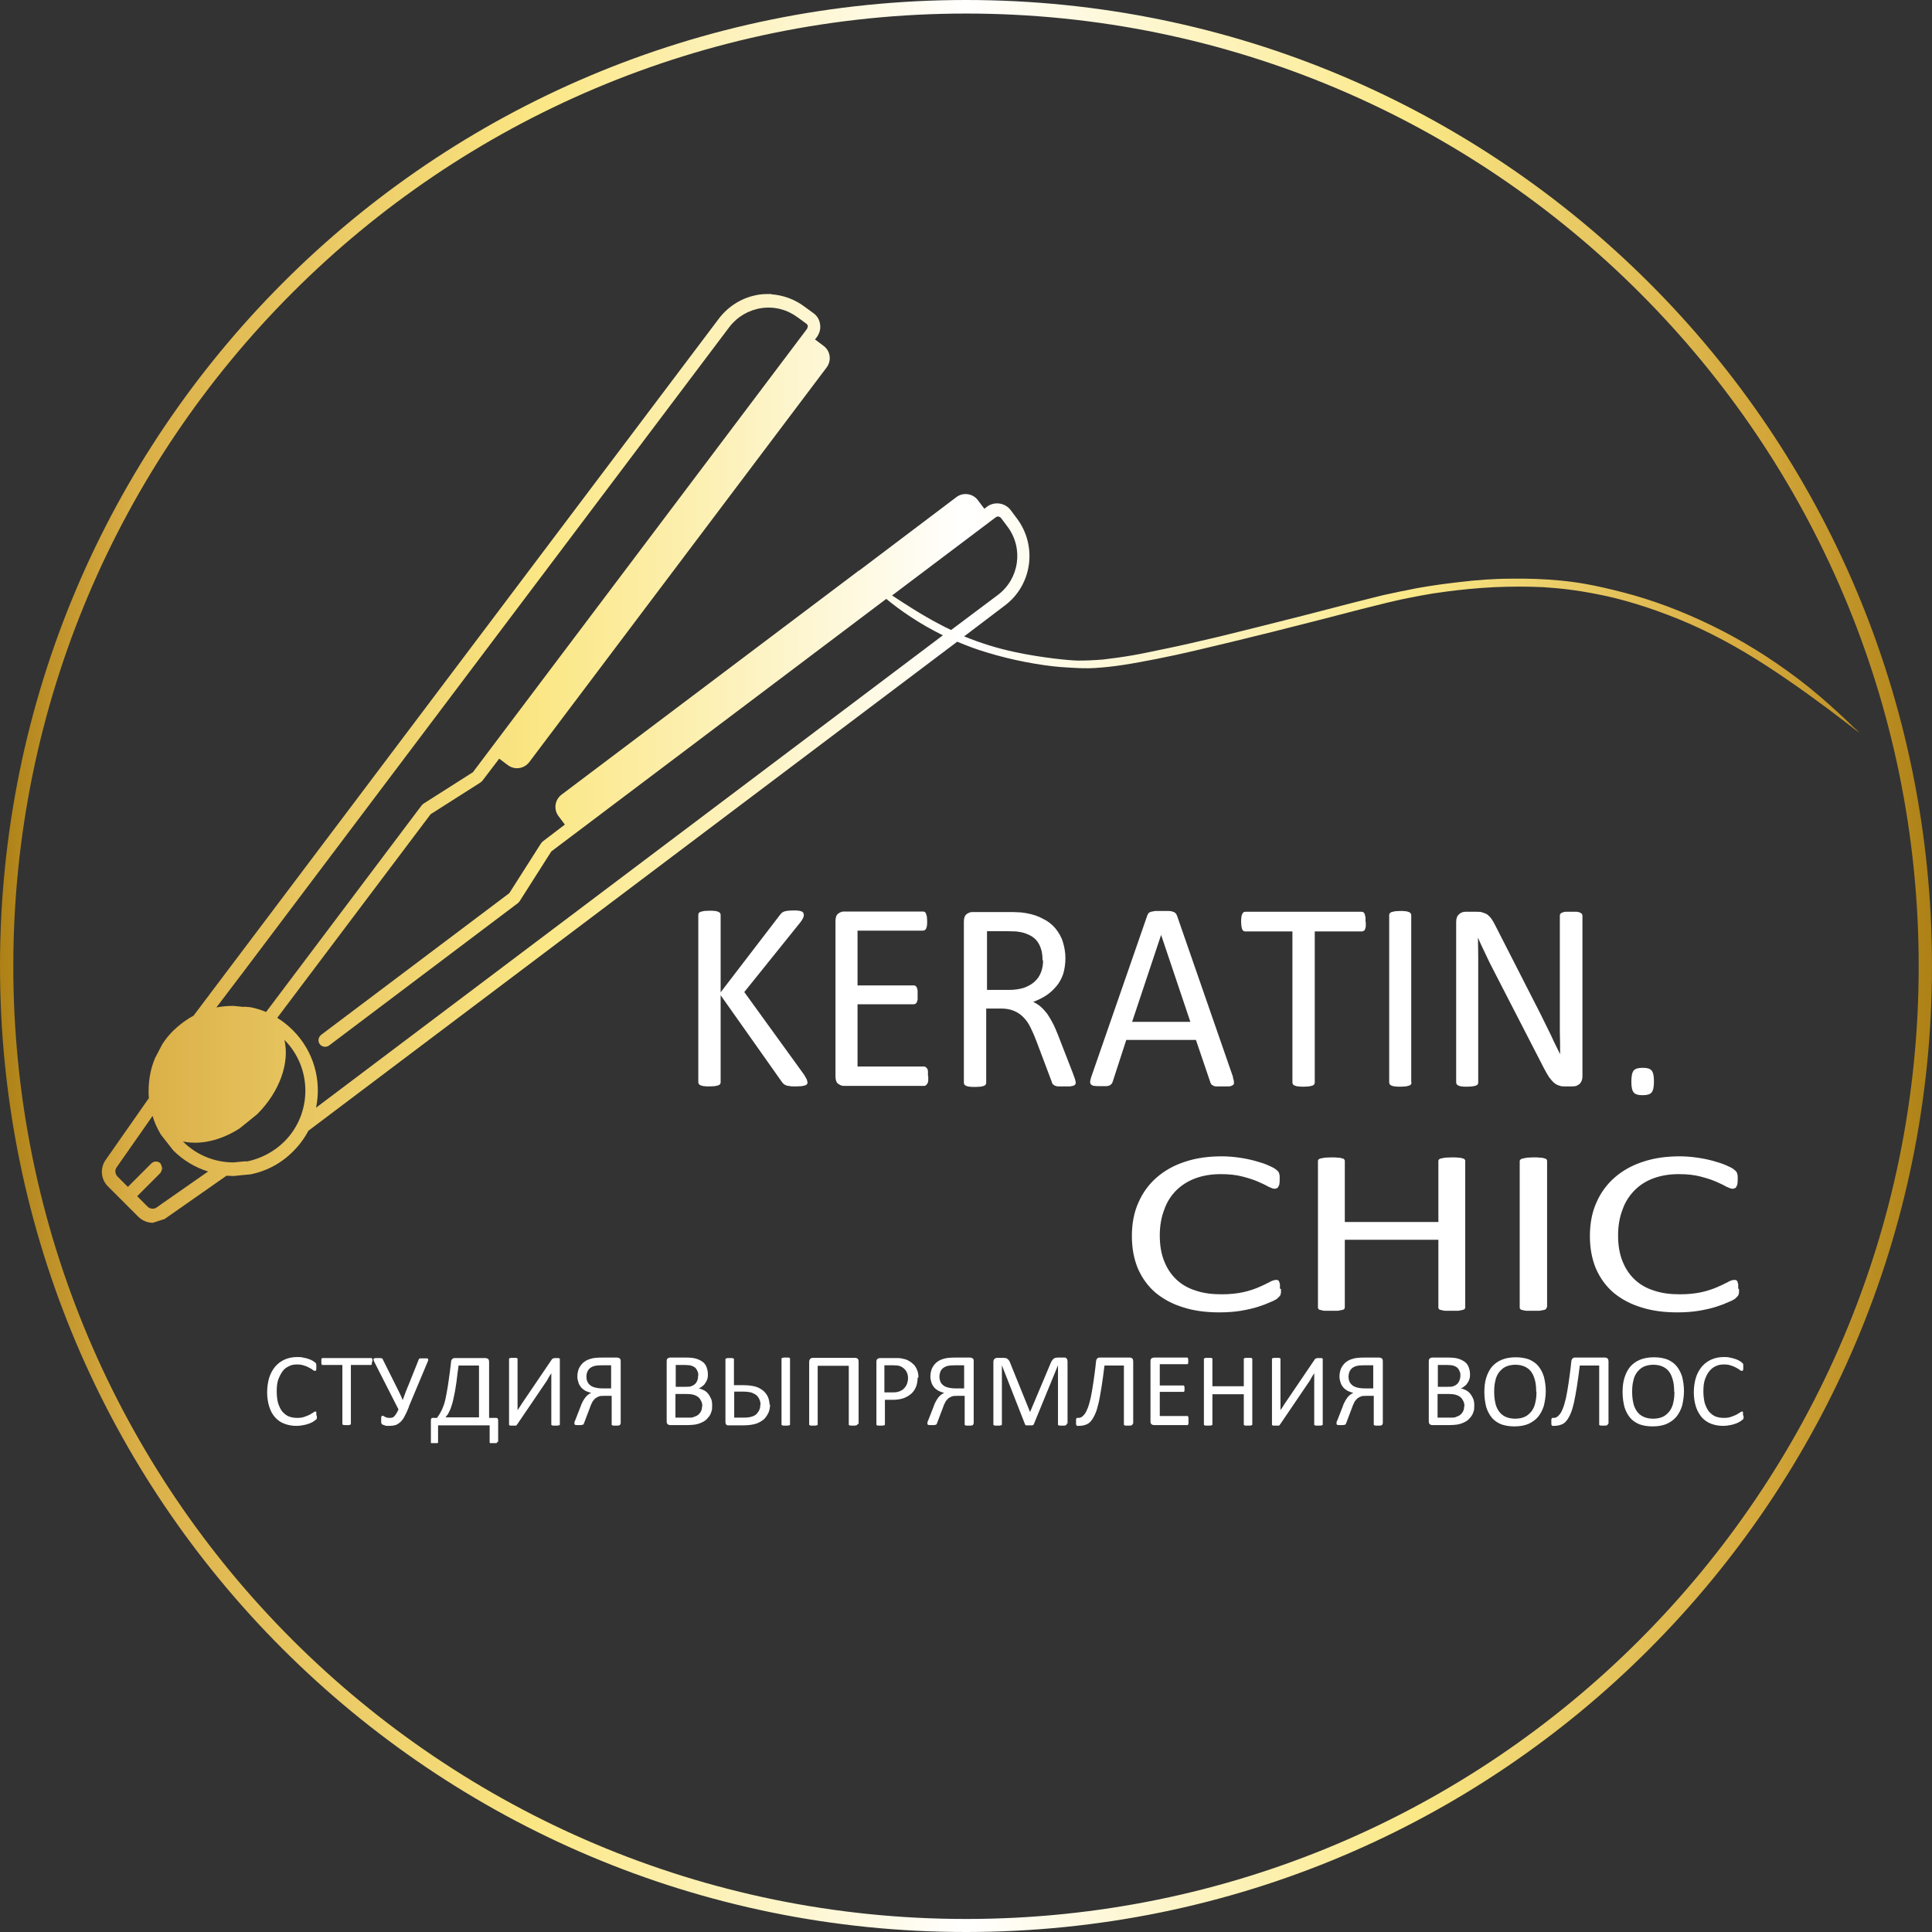
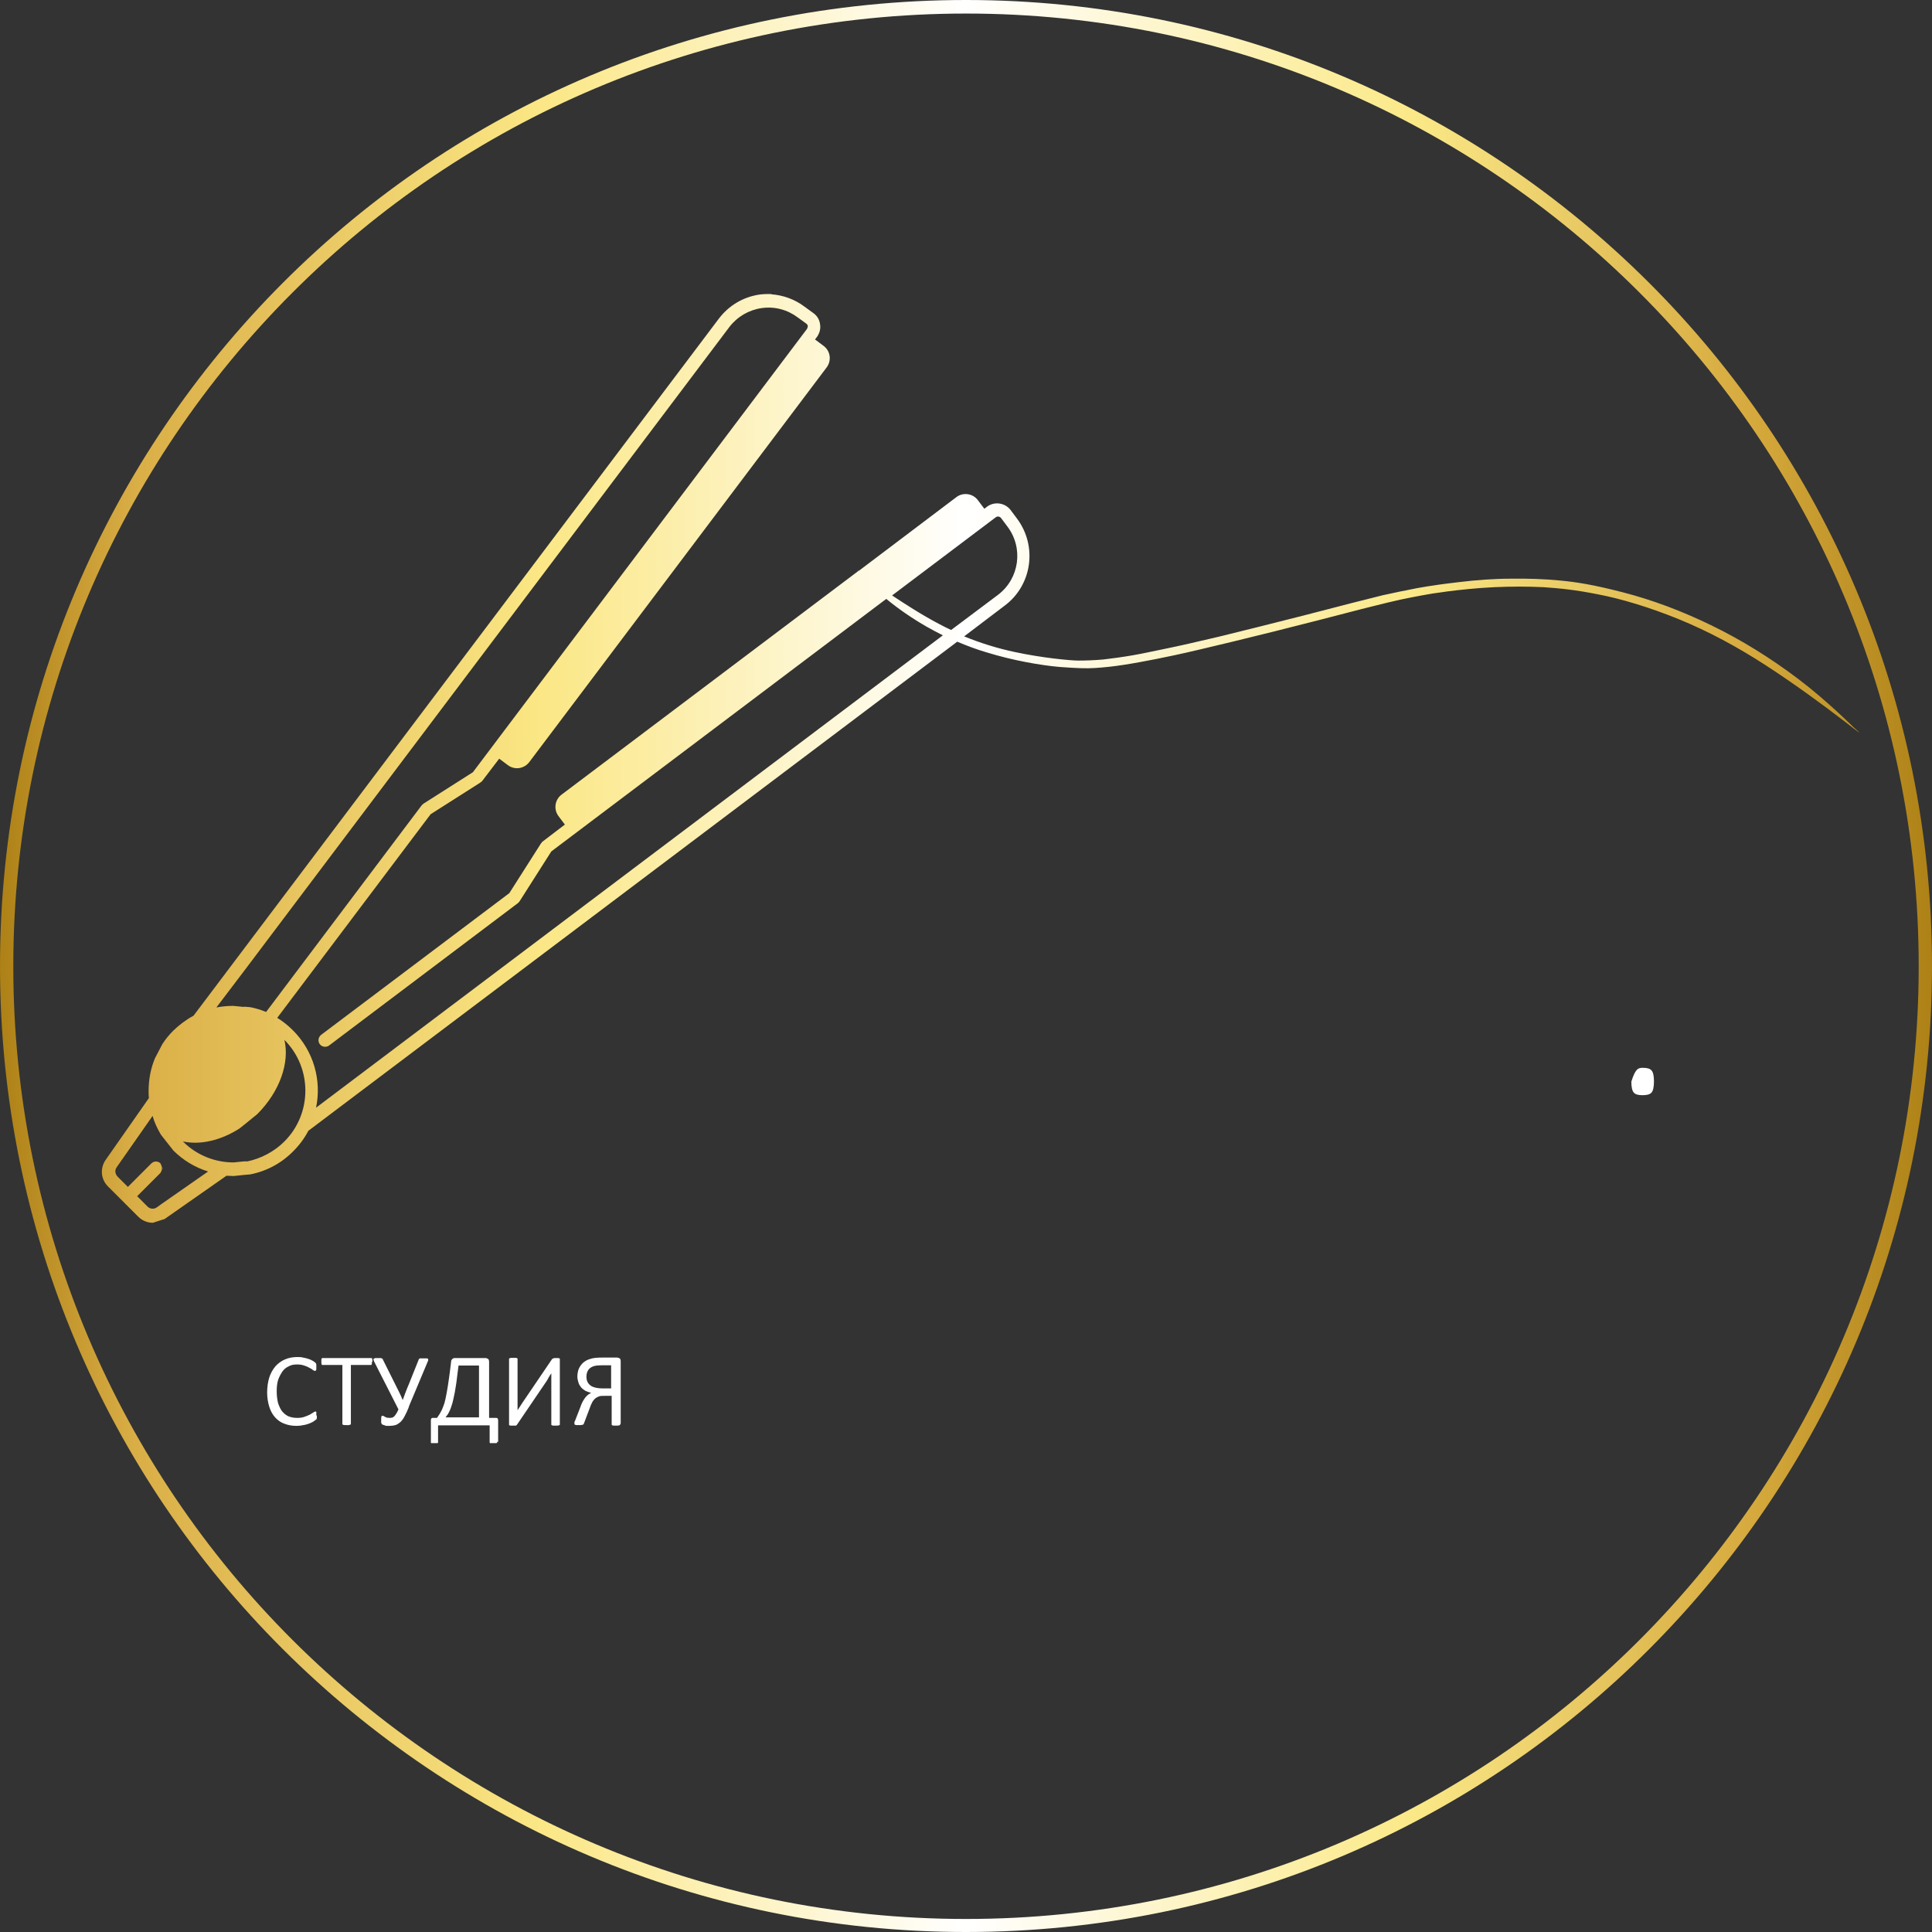
<svg xmlns="http://www.w3.org/2000/svg" width="70" height="70" viewBox="0 0 70 70" fill="none">
  <rect x="0" y="0" width="70" height="70" fill="#333333" stroke="none" />
  <path fill-rule="evenodd" clip-rule="evenodd" d="M5.865 42.252L5.894 42.329L5.865 42.416V42.252Z" fill="#AC9451" />
-   <path fill-rule="evenodd" clip-rule="evenodd" d="M29.259 39.209C29.259 39.209 29.259 39.257 29.24 39.276C29.231 39.295 29.211 39.315 29.173 39.324C29.144 39.334 29.096 39.344 29.048 39.353C28.99 39.353 28.922 39.363 28.845 39.363C28.739 39.363 28.643 39.363 28.576 39.344C28.508 39.344 28.46 39.315 28.422 39.295C28.383 39.267 28.354 39.238 28.335 39.209L26.11 36.059V39.209C26.11 39.209 26.11 39.257 26.091 39.276C26.081 39.295 26.052 39.315 26.023 39.324C25.994 39.334 25.946 39.344 25.898 39.353C25.85 39.353 25.783 39.363 25.706 39.363C25.628 39.363 25.561 39.363 25.513 39.353C25.465 39.353 25.417 39.334 25.388 39.324C25.359 39.315 25.34 39.295 25.32 39.276C25.311 39.257 25.301 39.238 25.301 39.209V33.151C25.301 33.151 25.301 33.103 25.32 33.083C25.33 33.064 25.359 33.045 25.388 33.035C25.417 33.026 25.465 33.016 25.513 33.006C25.561 33.006 25.628 32.997 25.706 32.997C25.783 32.997 25.85 32.997 25.898 33.006C25.946 33.006 25.994 33.026 26.023 33.035C26.052 33.045 26.072 33.064 26.091 33.083C26.1 33.103 26.11 33.122 26.11 33.151V35.953L28.258 33.151C28.258 33.151 28.296 33.103 28.325 33.074C28.354 33.054 28.383 33.035 28.412 33.026C28.451 33.016 28.489 33.006 28.547 32.997C28.595 32.997 28.662 32.987 28.739 32.987C28.816 32.987 28.884 32.987 28.932 32.997C28.98 32.997 29.019 33.016 29.048 33.026C29.076 33.035 29.096 33.054 29.105 33.074C29.105 33.093 29.125 33.112 29.125 33.141C29.125 33.18 29.115 33.228 29.096 33.266C29.076 33.305 29.038 33.372 28.98 33.44L26.967 35.944L29.134 38.939C29.182 39.026 29.221 39.084 29.231 39.112C29.24 39.141 29.25 39.17 29.25 39.19L29.259 39.209ZM33.632 38.997C33.632 39.055 33.632 39.112 33.632 39.151C33.632 39.19 33.613 39.228 33.603 39.257C33.584 39.286 33.565 39.305 33.545 39.324C33.526 39.334 33.507 39.344 33.478 39.344H30.569C30.502 39.344 30.434 39.315 30.367 39.267C30.3 39.218 30.271 39.122 30.271 38.997V33.372C30.271 33.247 30.3 33.16 30.367 33.103C30.434 33.054 30.502 33.026 30.569 33.026H33.44C33.44 33.026 33.488 33.026 33.507 33.045C33.526 33.054 33.545 33.083 33.555 33.112C33.565 33.141 33.574 33.18 33.584 33.218C33.584 33.266 33.593 33.315 33.593 33.382C33.593 33.44 33.593 33.498 33.584 33.536C33.584 33.575 33.565 33.613 33.555 33.642C33.545 33.671 33.526 33.69 33.507 33.7C33.488 33.709 33.468 33.719 33.44 33.719H31.07V35.703H33.102C33.102 35.703 33.151 35.703 33.17 35.722C33.189 35.732 33.208 35.761 33.218 35.78C33.228 35.809 33.237 35.838 33.247 35.886C33.247 35.934 33.247 35.982 33.247 36.05C33.247 36.117 33.247 36.156 33.247 36.204C33.247 36.242 33.228 36.281 33.218 36.31C33.208 36.339 33.189 36.348 33.17 36.368C33.151 36.377 33.131 36.387 33.102 36.387H31.07V38.641H33.468C33.468 38.641 33.517 38.641 33.536 38.66C33.555 38.669 33.574 38.698 33.593 38.718C33.613 38.747 33.622 38.785 33.622 38.824C33.622 38.872 33.622 38.92 33.622 38.987L33.632 38.997ZM38.977 39.218C38.977 39.218 38.977 39.267 38.958 39.286C38.958 39.305 38.929 39.324 38.9 39.334C38.871 39.344 38.823 39.353 38.766 39.363C38.708 39.363 38.631 39.363 38.544 39.363C38.467 39.363 38.4 39.363 38.342 39.363C38.294 39.363 38.245 39.344 38.217 39.334C38.188 39.315 38.159 39.295 38.139 39.276C38.12 39.247 38.111 39.218 38.101 39.18L37.542 37.697C37.475 37.523 37.407 37.369 37.34 37.234C37.273 37.09 37.186 36.965 37.09 36.868C36.993 36.763 36.878 36.685 36.743 36.628C36.608 36.57 36.454 36.541 36.271 36.541H35.732V39.228C35.732 39.228 35.732 39.276 35.712 39.295C35.703 39.315 35.674 39.334 35.645 39.344C35.616 39.353 35.578 39.363 35.52 39.373C35.472 39.373 35.404 39.382 35.327 39.382C35.25 39.382 35.183 39.382 35.135 39.373C35.086 39.373 35.038 39.353 35.009 39.344C34.98 39.334 34.961 39.315 34.942 39.295C34.932 39.276 34.923 39.257 34.923 39.228V33.392C34.923 33.266 34.952 33.18 35.019 33.122C35.086 33.074 35.154 33.045 35.221 33.045H36.512C36.666 33.045 36.791 33.045 36.897 33.054C37.003 33.054 37.09 33.074 37.167 33.083C37.398 33.122 37.61 33.189 37.783 33.286C37.966 33.372 38.111 33.488 38.236 33.632C38.351 33.777 38.448 33.931 38.505 34.114C38.563 34.297 38.602 34.499 38.602 34.711C38.602 34.923 38.573 35.106 38.525 35.279C38.467 35.443 38.39 35.597 38.284 35.722C38.178 35.847 38.062 35.963 37.918 36.059C37.773 36.156 37.61 36.233 37.436 36.3C37.533 36.348 37.629 36.406 37.706 36.474C37.783 36.541 37.86 36.628 37.937 36.724C38.005 36.82 38.072 36.936 38.139 37.061C38.207 37.186 38.265 37.331 38.332 37.495L38.871 38.881C38.91 38.997 38.949 39.084 38.958 39.132C38.968 39.18 38.977 39.218 38.977 39.238V39.218ZM37.773 34.788C37.773 34.538 37.725 34.335 37.619 34.162C37.514 33.989 37.34 33.873 37.08 33.796C37.003 33.777 36.916 33.758 36.82 33.748C36.724 33.748 36.589 33.738 36.435 33.738H35.761V35.867H36.55C36.762 35.867 36.945 35.838 37.099 35.79C37.253 35.732 37.379 35.665 37.485 35.568C37.59 35.472 37.668 35.356 37.716 35.231C37.764 35.106 37.793 34.962 37.793 34.807L37.773 34.788ZM44.669 39.045C44.698 39.112 44.708 39.17 44.708 39.218C44.708 39.267 44.708 39.295 44.669 39.315C44.641 39.334 44.602 39.353 44.544 39.363C44.486 39.363 44.409 39.363 44.313 39.363C44.217 39.363 44.14 39.363 44.082 39.363C44.024 39.363 43.986 39.353 43.957 39.334C43.928 39.324 43.909 39.305 43.889 39.286C43.88 39.267 43.861 39.247 43.851 39.209L43.331 37.678H40.807L40.316 39.19C40.316 39.19 40.297 39.247 40.278 39.267C40.258 39.286 40.239 39.305 40.21 39.324C40.181 39.334 40.133 39.353 40.085 39.353C40.027 39.353 39.96 39.353 39.873 39.353C39.786 39.353 39.709 39.353 39.652 39.344C39.594 39.344 39.555 39.315 39.536 39.295C39.507 39.276 39.498 39.238 39.498 39.199C39.498 39.161 39.517 39.093 39.536 39.026L41.568 33.17C41.568 33.17 41.597 33.103 41.616 33.083C41.636 33.064 41.664 33.045 41.703 33.035C41.742 33.026 41.79 33.016 41.857 33.006C41.915 33.006 41.992 33.006 42.088 33.006C42.185 33.006 42.271 33.006 42.339 33.006C42.406 33.006 42.454 33.016 42.502 33.035C42.541 33.045 42.57 33.064 42.599 33.093C42.618 33.122 42.637 33.151 42.647 33.18L44.679 39.035L44.669 39.045ZM42.069 33.873L41.019 37.023H43.129L42.069 33.873ZM49.485 33.401C49.485 33.459 49.485 33.517 49.485 33.555C49.485 33.603 49.466 33.642 49.456 33.671C49.447 33.7 49.427 33.719 49.408 33.729C49.389 33.738 49.37 33.748 49.341 33.748H47.636V39.218C47.636 39.218 47.636 39.267 47.617 39.286C47.607 39.305 47.578 39.324 47.549 39.334C47.52 39.344 47.472 39.353 47.424 39.363C47.376 39.363 47.309 39.373 47.231 39.373C47.154 39.373 47.097 39.373 47.039 39.363C46.991 39.363 46.943 39.344 46.914 39.334C46.885 39.324 46.856 39.305 46.846 39.286C46.837 39.267 46.827 39.247 46.827 39.218V33.748H45.122C45.122 33.748 45.074 33.748 45.055 33.729C45.035 33.719 45.016 33.69 45.007 33.671C44.997 33.642 44.987 33.603 44.978 33.555C44.978 33.507 44.968 33.459 44.968 33.401C44.968 33.343 44.968 33.286 44.978 33.237C44.978 33.189 44.997 33.151 45.007 33.122C45.016 33.093 45.035 33.074 45.055 33.054C45.074 33.045 45.093 33.035 45.122 33.035H49.331C49.331 33.035 49.379 33.035 49.398 33.054C49.418 33.064 49.437 33.093 49.447 33.122C49.456 33.151 49.466 33.189 49.475 33.237C49.475 33.286 49.475 33.343 49.475 33.401H49.485ZM51.142 39.218C51.142 39.218 51.142 39.267 51.122 39.286C51.113 39.305 51.084 39.324 51.055 39.334C51.026 39.344 50.978 39.353 50.93 39.363C50.882 39.363 50.814 39.373 50.737 39.373C50.66 39.373 50.593 39.373 50.545 39.363C50.496 39.363 50.448 39.344 50.419 39.334C50.391 39.324 50.371 39.305 50.352 39.286C50.342 39.267 50.333 39.247 50.333 39.218V33.16C50.333 33.16 50.333 33.112 50.352 33.093C50.371 33.074 50.391 33.054 50.419 33.045C50.458 33.035 50.496 33.026 50.545 33.016C50.593 33.016 50.66 33.006 50.728 33.006C50.805 33.006 50.872 33.006 50.92 33.016C50.968 33.016 51.017 33.035 51.045 33.045C51.074 33.054 51.093 33.074 51.113 33.093C51.122 33.112 51.132 33.132 51.132 33.16V39.218H51.142ZM57.335 38.997C57.335 39.064 57.325 39.112 57.306 39.161C57.286 39.209 57.258 39.247 57.229 39.276C57.19 39.305 57.152 39.324 57.113 39.344C57.075 39.353 57.026 39.363 56.988 39.363H56.718C56.632 39.363 56.564 39.363 56.497 39.334C56.429 39.315 56.371 39.286 56.314 39.238C56.256 39.19 56.198 39.122 56.14 39.045C56.083 38.968 56.025 38.862 55.957 38.737L54.108 35.145C54.012 34.962 53.916 34.769 53.819 34.557C53.723 34.355 53.627 34.162 53.55 33.969C53.55 34.201 53.559 34.441 53.559 34.682C53.559 34.923 53.559 35.173 53.559 35.414V39.218C53.559 39.218 53.559 39.267 53.54 39.286C53.53 39.305 53.501 39.324 53.472 39.334C53.444 39.344 53.395 39.353 53.347 39.363C53.299 39.363 53.232 39.373 53.155 39.373C53.078 39.373 53.01 39.373 52.962 39.363C52.914 39.363 52.875 39.344 52.846 39.334C52.818 39.324 52.798 39.305 52.779 39.286C52.769 39.267 52.76 39.247 52.76 39.218V33.401C52.76 33.266 52.798 33.18 52.866 33.122C52.933 33.064 53.01 33.035 53.097 33.035H53.492C53.588 33.035 53.665 33.035 53.723 33.064C53.79 33.083 53.839 33.103 53.896 33.141C53.944 33.18 53.993 33.228 54.041 33.295C54.089 33.363 54.137 33.449 54.185 33.546L55.601 36.319C55.688 36.483 55.774 36.657 55.851 36.811C55.928 36.974 56.005 37.129 56.083 37.283C56.16 37.437 56.237 37.591 56.304 37.745C56.381 37.899 56.449 38.044 56.526 38.198C56.526 37.938 56.526 37.678 56.516 37.398C56.516 37.119 56.516 36.859 56.516 36.599V33.18C56.516 33.18 56.516 33.132 56.535 33.112C56.545 33.093 56.574 33.074 56.603 33.064C56.632 33.054 56.68 33.035 56.728 33.035C56.776 33.035 56.843 33.035 56.93 33.035C57.007 33.035 57.065 33.035 57.123 33.035C57.171 33.035 57.219 33.054 57.248 33.064C57.277 33.083 57.296 33.093 57.315 33.112C57.325 33.132 57.335 33.151 57.335 33.18V38.997Z" fill="white" />
-   <path fill-rule="evenodd" clip-rule="evenodd" d="M46.413 46.702C46.413 46.702 46.413 46.789 46.413 46.818C46.413 46.856 46.404 46.885 46.394 46.904C46.394 46.933 46.375 46.952 46.355 46.972C46.336 46.991 46.317 47.01 46.278 47.049C46.24 47.078 46.163 47.126 46.038 47.174C45.912 47.232 45.768 47.289 45.585 47.347C45.402 47.405 45.19 47.453 44.959 47.492C44.728 47.53 44.468 47.55 44.179 47.55C43.697 47.55 43.254 47.492 42.869 47.367C42.484 47.251 42.147 47.068 41.867 46.837C41.597 46.606 41.386 46.317 41.231 45.97C41.087 45.623 41.01 45.238 41.01 44.785C41.01 44.333 41.087 43.919 41.251 43.562C41.405 43.206 41.636 42.898 41.915 42.657C42.204 42.406 42.551 42.214 42.946 42.089C43.35 41.954 43.793 41.896 44.275 41.896C44.487 41.896 44.699 41.915 44.901 41.944C45.103 41.973 45.296 42.012 45.469 42.06C45.643 42.108 45.797 42.156 45.932 42.214C46.066 42.272 46.163 42.32 46.211 42.358C46.259 42.397 46.298 42.426 46.307 42.445C46.327 42.464 46.336 42.483 46.346 42.512C46.346 42.541 46.365 42.57 46.365 42.609C46.365 42.647 46.365 42.686 46.365 42.743C46.365 42.801 46.365 42.849 46.355 42.888C46.355 42.926 46.336 42.965 46.317 42.994C46.307 43.023 46.288 43.042 46.259 43.052C46.24 43.061 46.211 43.071 46.182 43.071C46.124 43.071 46.057 43.042 45.951 42.994C45.855 42.936 45.729 42.878 45.575 42.811C45.421 42.743 45.238 42.686 45.017 42.628C44.795 42.57 44.535 42.541 44.236 42.541C43.899 42.541 43.601 42.589 43.331 42.686C43.062 42.782 42.83 42.926 42.628 43.119C42.435 43.312 42.281 43.543 42.185 43.822C42.079 44.092 42.021 44.41 42.021 44.757C42.021 45.103 42.069 45.411 42.175 45.681C42.281 45.951 42.426 46.172 42.618 46.355C42.811 46.538 43.042 46.673 43.322 46.76C43.601 46.856 43.909 46.895 44.265 46.895C44.564 46.895 44.824 46.866 45.045 46.818C45.267 46.769 45.46 46.702 45.614 46.635C45.768 46.567 45.893 46.509 45.999 46.452C46.095 46.394 46.182 46.374 46.23 46.374C46.259 46.374 46.278 46.374 46.298 46.384C46.317 46.384 46.336 46.413 46.346 46.432C46.355 46.461 46.365 46.49 46.375 46.529C46.375 46.567 46.375 46.625 46.375 46.692L46.413 46.702ZM53.088 47.367C53.088 47.367 53.088 47.405 53.068 47.424C53.049 47.444 53.03 47.453 52.991 47.463C52.953 47.472 52.905 47.482 52.837 47.492C52.77 47.492 52.693 47.492 52.606 47.492C52.51 47.492 52.423 47.492 52.365 47.492C52.307 47.492 52.25 47.472 52.211 47.463C52.173 47.463 52.144 47.444 52.134 47.424C52.115 47.405 52.115 47.386 52.115 47.367V44.92H48.725V47.367C48.725 47.367 48.725 47.405 48.705 47.424C48.696 47.444 48.667 47.453 48.628 47.463C48.59 47.472 48.542 47.482 48.474 47.492C48.416 47.492 48.33 47.492 48.233 47.492C48.137 47.492 48.06 47.492 48.002 47.492C47.935 47.492 47.887 47.472 47.848 47.463C47.81 47.463 47.781 47.444 47.771 47.424C47.752 47.405 47.752 47.386 47.752 47.367V42.069C47.752 42.069 47.752 42.031 47.771 42.012C47.79 41.992 47.81 41.983 47.848 41.973C47.887 41.963 47.935 41.954 48.002 41.944C48.07 41.944 48.147 41.934 48.233 41.934C48.32 41.934 48.407 41.934 48.474 41.944C48.542 41.944 48.59 41.954 48.628 41.973C48.667 41.973 48.696 41.992 48.705 42.012C48.725 42.031 48.725 42.05 48.725 42.069V44.275H52.115V42.069C52.115 42.069 52.115 42.031 52.134 42.012C52.153 41.992 52.173 41.983 52.211 41.973C52.25 41.963 52.298 41.954 52.365 41.944C52.423 41.944 52.51 41.934 52.606 41.934C52.702 41.934 52.779 41.934 52.837 41.944C52.905 41.944 52.953 41.954 52.991 41.973C53.03 41.973 53.059 41.992 53.068 42.012C53.088 42.031 53.088 42.05 53.088 42.069V47.367ZM56.035 47.367C56.035 47.367 56.035 47.405 56.016 47.424C56.006 47.444 55.977 47.453 55.938 47.463C55.9 47.472 55.852 47.482 55.784 47.492C55.727 47.492 55.64 47.492 55.544 47.492C55.447 47.492 55.37 47.492 55.312 47.492C55.245 47.492 55.197 47.472 55.158 47.463C55.12 47.463 55.091 47.444 55.081 47.424C55.062 47.405 55.062 47.386 55.062 47.367V42.069C55.062 42.069 55.062 42.031 55.091 42.012C55.11 41.992 55.139 41.983 55.178 41.973C55.216 41.963 55.274 41.954 55.332 41.944C55.399 41.944 55.467 41.934 55.563 41.934C55.659 41.934 55.736 41.934 55.804 41.944C55.871 41.944 55.919 41.954 55.958 41.973C55.996 41.973 56.025 41.992 56.035 42.012C56.054 42.031 56.054 42.05 56.054 42.069V47.367H56.035ZM63.008 46.702C63.008 46.702 63.008 46.789 63.008 46.818C63.008 46.856 62.998 46.885 62.989 46.904C62.989 46.933 62.969 46.952 62.95 46.972C62.931 46.991 62.911 47.01 62.873 47.049C62.834 47.078 62.757 47.126 62.632 47.174C62.507 47.232 62.362 47.289 62.179 47.347C61.996 47.405 61.785 47.453 61.553 47.492C61.322 47.53 61.062 47.55 60.773 47.55C60.292 47.55 59.849 47.492 59.464 47.367C59.078 47.251 58.741 47.068 58.462 46.837C58.192 46.606 57.98 46.317 57.826 45.97C57.682 45.623 57.605 45.238 57.605 44.785C57.605 44.333 57.682 43.919 57.845 43.562C57.999 43.206 58.231 42.898 58.51 42.657C58.799 42.406 59.146 42.214 59.541 42.089C59.945 41.954 60.388 41.896 60.87 41.896C61.082 41.896 61.293 41.915 61.496 41.944C61.698 41.973 61.891 42.012 62.064 42.06C62.237 42.108 62.391 42.156 62.526 42.214C62.661 42.272 62.757 42.32 62.806 42.358C62.854 42.397 62.892 42.426 62.902 42.445C62.921 42.464 62.931 42.483 62.94 42.512C62.94 42.541 62.96 42.57 62.96 42.609C62.96 42.647 62.96 42.686 62.96 42.743C62.96 42.801 62.96 42.849 62.95 42.888C62.95 42.926 62.931 42.965 62.911 42.994C62.902 43.023 62.883 43.042 62.854 43.052C62.834 43.061 62.806 43.071 62.777 43.071C62.719 43.071 62.651 43.042 62.545 42.994C62.449 42.936 62.324 42.878 62.17 42.811C62.016 42.743 61.833 42.686 61.611 42.628C61.39 42.57 61.13 42.541 60.831 42.541C60.494 42.541 60.196 42.589 59.926 42.686C59.656 42.782 59.425 42.926 59.232 43.119C59.04 43.312 58.886 43.543 58.789 43.822C58.683 44.092 58.626 44.41 58.626 44.757C58.626 45.103 58.674 45.411 58.78 45.681C58.886 45.951 59.03 46.172 59.223 46.355C59.415 46.538 59.647 46.673 59.926 46.76C60.205 46.856 60.513 46.895 60.87 46.895C61.168 46.895 61.428 46.866 61.65 46.818C61.871 46.769 62.064 46.702 62.218 46.635C62.372 46.567 62.497 46.509 62.603 46.452C62.7 46.394 62.786 46.374 62.834 46.374C62.863 46.374 62.883 46.374 62.902 46.384C62.921 46.384 62.94 46.413 62.95 46.432C62.96 46.461 62.969 46.49 62.979 46.529C62.979 46.567 62.979 46.625 62.979 46.692L63.008 46.702Z" fill="white" />
-   <path fill-rule="evenodd" clip-rule="evenodd" d="M59.926 39.18C59.926 39.382 59.897 39.517 59.839 39.584C59.781 39.652 59.675 39.681 59.512 39.681C59.348 39.681 59.252 39.652 59.194 39.584C59.136 39.517 59.107 39.392 59.107 39.19C59.107 38.987 59.136 38.852 59.194 38.785C59.252 38.718 59.358 38.689 59.521 38.689C59.685 38.689 59.781 38.718 59.839 38.785C59.897 38.852 59.926 38.978 59.926 39.18Z" fill="white" />
+   <path fill-rule="evenodd" clip-rule="evenodd" d="M59.926 39.18C59.926 39.382 59.897 39.517 59.839 39.584C59.781 39.652 59.675 39.681 59.512 39.681C59.348 39.681 59.252 39.652 59.194 39.584C59.136 39.517 59.107 39.392 59.107 39.19C59.252 38.718 59.358 38.689 59.521 38.689C59.685 38.689 59.781 38.718 59.839 38.785C59.897 38.852 59.926 38.978 59.926 39.18Z" fill="white" />
  <path fill-rule="evenodd" clip-rule="evenodd" d="M11.48 51.296C11.48 51.296 11.48 51.335 11.48 51.344C11.48 51.364 11.48 51.373 11.48 51.383C11.48 51.383 11.48 51.402 11.471 51.412C11.471 51.412 11.461 51.431 11.442 51.441C11.432 51.45 11.403 51.469 11.365 51.498C11.326 51.527 11.269 51.547 11.211 51.575C11.153 51.595 11.076 51.623 10.999 51.633C10.922 51.652 10.835 51.662 10.739 51.662C10.575 51.662 10.431 51.633 10.306 51.585C10.171 51.537 10.065 51.46 9.968 51.354C9.872 51.248 9.805 51.123 9.756 50.969C9.708 50.815 9.679 50.641 9.679 50.449C9.679 50.256 9.708 50.063 9.756 49.909C9.805 49.755 9.882 49.62 9.978 49.505C10.074 49.399 10.19 49.312 10.325 49.254C10.46 49.197 10.604 49.168 10.768 49.168C10.835 49.168 10.912 49.168 10.98 49.187C11.047 49.197 11.114 49.216 11.172 49.235C11.23 49.254 11.278 49.273 11.326 49.302C11.374 49.331 11.403 49.351 11.423 49.37C11.442 49.389 11.452 49.399 11.452 49.408C11.452 49.408 11.452 49.428 11.461 49.437C11.461 49.447 11.461 49.466 11.461 49.476C11.461 49.495 11.461 49.514 11.461 49.534C11.461 49.562 11.461 49.582 11.461 49.601C11.461 49.62 11.461 49.63 11.452 49.639C11.452 49.649 11.442 49.659 11.432 49.668C11.432 49.668 11.413 49.668 11.403 49.668C11.384 49.668 11.365 49.659 11.326 49.63C11.297 49.601 11.249 49.582 11.201 49.553C11.153 49.524 11.086 49.495 11.018 49.476C10.941 49.447 10.854 49.437 10.758 49.437C10.643 49.437 10.546 49.456 10.46 49.505C10.373 49.543 10.286 49.611 10.228 49.697C10.171 49.784 10.113 49.89 10.074 50.005C10.036 50.131 10.026 50.266 10.026 50.42C10.026 50.574 10.045 50.709 10.074 50.834C10.113 50.949 10.161 51.055 10.219 51.132C10.286 51.209 10.363 51.277 10.45 51.315C10.546 51.354 10.652 51.373 10.768 51.373C10.864 51.373 10.951 51.364 11.028 51.335C11.105 51.306 11.163 51.286 11.22 51.258C11.269 51.229 11.317 51.2 11.346 51.181C11.374 51.161 11.403 51.142 11.423 51.142H11.442C11.442 51.142 11.452 51.152 11.461 51.161C11.461 51.161 11.461 51.19 11.461 51.2C11.461 51.219 11.461 51.238 11.461 51.277L11.48 51.296ZM13.474 49.341C13.474 49.341 13.474 49.389 13.474 49.399C13.474 49.418 13.474 49.428 13.464 49.437C13.464 49.447 13.455 49.456 13.445 49.456C13.445 49.456 13.426 49.456 13.416 49.456H12.713V51.575C12.713 51.575 12.713 51.595 12.713 51.604C12.713 51.604 12.704 51.614 12.684 51.623C12.675 51.623 12.655 51.623 12.636 51.633C12.617 51.643 12.588 51.633 12.559 51.633C12.53 51.633 12.501 51.633 12.482 51.633C12.463 51.633 12.444 51.633 12.434 51.623C12.424 51.623 12.415 51.614 12.405 51.604C12.395 51.595 12.405 51.585 12.405 51.575V49.456H11.702C11.702 49.456 11.683 49.456 11.673 49.456C11.673 49.456 11.654 49.447 11.654 49.437C11.654 49.428 11.654 49.408 11.644 49.399C11.644 49.38 11.644 49.36 11.644 49.341C11.644 49.312 11.644 49.293 11.644 49.273C11.644 49.254 11.644 49.235 11.654 49.225C11.654 49.225 11.664 49.206 11.673 49.206C11.673 49.206 11.692 49.206 11.702 49.206H13.436C13.436 49.206 13.455 49.206 13.464 49.206C13.464 49.206 13.484 49.216 13.484 49.225C13.484 49.235 13.493 49.254 13.493 49.273C13.493 49.293 13.493 49.312 13.493 49.341H13.474ZM14.822 50.959C14.765 51.103 14.707 51.229 14.659 51.315C14.611 51.412 14.553 51.479 14.505 51.527C14.447 51.575 14.389 51.614 14.331 51.633C14.264 51.652 14.197 51.662 14.11 51.662C14.081 51.662 14.052 51.662 14.023 51.662C13.994 51.662 13.965 51.662 13.946 51.643C13.917 51.643 13.898 51.623 13.879 51.623C13.859 51.623 13.84 51.604 13.84 51.595C13.84 51.595 13.821 51.585 13.821 51.575C13.821 51.575 13.821 51.556 13.811 51.547C13.811 51.537 13.811 51.518 13.811 51.498C13.811 51.479 13.811 51.46 13.811 51.431C13.811 51.383 13.811 51.344 13.821 51.325C13.821 51.306 13.84 51.296 13.859 51.296C13.869 51.296 13.879 51.296 13.898 51.306C13.908 51.306 13.927 51.325 13.946 51.335C13.965 51.344 13.985 51.354 14.014 51.364C14.042 51.364 14.071 51.373 14.11 51.373C14.139 51.373 14.168 51.373 14.197 51.364C14.225 51.364 14.254 51.344 14.274 51.325C14.302 51.306 14.322 51.267 14.351 51.229C14.38 51.19 14.408 51.132 14.437 51.065L13.551 49.322C13.551 49.322 13.532 49.273 13.532 49.264C13.532 49.245 13.532 49.235 13.542 49.225C13.551 49.225 13.57 49.216 13.59 49.206C13.619 49.206 13.648 49.206 13.686 49.206C13.725 49.206 13.754 49.206 13.773 49.206C13.792 49.206 13.811 49.206 13.831 49.216C13.84 49.216 13.859 49.225 13.859 49.235C13.859 49.245 13.879 49.254 13.879 49.273L14.322 50.16C14.37 50.256 14.418 50.352 14.466 50.449C14.514 50.545 14.553 50.632 14.591 50.728C14.63 50.632 14.659 50.535 14.697 50.439C14.736 50.343 14.774 50.237 14.822 50.131L15.169 49.264C15.169 49.264 15.169 49.245 15.188 49.235C15.188 49.235 15.208 49.216 15.217 49.216C15.227 49.216 15.246 49.216 15.275 49.216C15.294 49.216 15.323 49.216 15.362 49.216C15.4 49.216 15.429 49.216 15.458 49.216C15.477 49.216 15.497 49.216 15.506 49.235C15.506 49.235 15.516 49.254 15.516 49.264C15.516 49.273 15.516 49.293 15.506 49.312L14.803 50.988L14.822 50.959ZM18.011 52.24C18.011 52.24 18.011 52.259 18.011 52.269C18.011 52.269 18.001 52.279 17.991 52.288C17.982 52.288 17.962 52.288 17.953 52.288C17.933 52.288 17.914 52.288 17.876 52.288C17.847 52.288 17.828 52.288 17.808 52.288C17.789 52.288 17.77 52.288 17.77 52.288C17.76 52.288 17.75 52.288 17.741 52.269C17.741 52.269 17.741 52.259 17.741 52.24V51.643H15.872V52.24C15.872 52.24 15.872 52.259 15.872 52.269C15.872 52.269 15.863 52.279 15.853 52.288C15.843 52.288 15.824 52.288 15.815 52.288C15.795 52.288 15.776 52.288 15.747 52.288C15.718 52.288 15.689 52.288 15.67 52.288C15.651 52.288 15.641 52.288 15.632 52.288C15.632 52.288 15.612 52.288 15.612 52.269C15.612 52.269 15.612 52.259 15.612 52.24V51.46C15.612 51.46 15.612 51.402 15.632 51.392C15.641 51.373 15.66 51.373 15.689 51.373H15.834C15.834 51.373 15.901 51.277 15.93 51.229C15.959 51.181 15.988 51.123 16.017 51.065C16.046 50.998 16.075 50.92 16.104 50.834C16.132 50.737 16.152 50.632 16.18 50.487C16.209 50.352 16.229 50.188 16.258 50.005C16.287 49.813 16.315 49.591 16.344 49.341C16.344 49.293 16.363 49.264 16.383 49.245C16.402 49.225 16.431 49.206 16.46 49.206H17.606C17.606 49.206 17.664 49.216 17.693 49.245C17.712 49.264 17.721 49.302 17.721 49.341V51.373H17.972C17.972 51.373 18.02 51.373 18.03 51.392C18.039 51.412 18.049 51.431 18.049 51.469V52.24H18.011ZM17.355 49.476H16.614C16.585 49.707 16.556 49.909 16.537 50.083C16.508 50.256 16.489 50.41 16.46 50.535C16.431 50.66 16.412 50.776 16.383 50.863C16.354 50.949 16.335 51.026 16.306 51.084C16.277 51.152 16.248 51.2 16.229 51.238C16.2 51.277 16.171 51.315 16.142 51.354H17.355V49.466V49.476ZM20.284 51.595C20.284 51.595 20.284 51.614 20.284 51.623C20.284 51.623 20.274 51.633 20.255 51.643C20.245 51.643 20.226 51.643 20.206 51.652C20.187 51.652 20.158 51.652 20.129 51.652C20.101 51.652 20.072 51.652 20.052 51.652C20.033 51.652 20.014 51.652 20.004 51.643C19.994 51.643 19.985 51.633 19.975 51.623C19.975 51.623 19.975 51.614 19.975 51.595V49.996C19.975 49.996 19.975 49.919 19.975 49.871C19.975 49.832 19.975 49.794 19.975 49.755C19.975 49.755 19.956 49.794 19.937 49.813C19.927 49.832 19.908 49.851 19.898 49.88C19.879 49.9 19.869 49.919 19.86 49.948C19.85 49.967 19.831 49.986 19.821 50.015L18.742 51.604C18.742 51.604 18.723 51.623 18.723 51.633C18.723 51.633 18.704 51.643 18.694 51.652C18.685 51.652 18.665 51.652 18.646 51.652C18.627 51.652 18.608 51.652 18.579 51.652C18.55 51.652 18.531 51.652 18.511 51.652C18.492 51.652 18.473 51.652 18.463 51.643C18.453 51.643 18.444 51.633 18.444 51.623C18.444 51.623 18.444 51.604 18.444 51.595V49.254C18.444 49.254 18.444 49.235 18.444 49.225C18.444 49.225 18.463 49.216 18.473 49.206C18.482 49.206 18.502 49.206 18.521 49.197C18.54 49.197 18.569 49.197 18.598 49.197C18.627 49.197 18.656 49.197 18.675 49.197C18.694 49.197 18.714 49.197 18.723 49.206C18.733 49.206 18.742 49.216 18.752 49.225C18.752 49.225 18.752 49.245 18.752 49.254V50.978C18.752 50.978 18.752 51.055 18.752 51.094C18.752 51.094 18.8 51.026 18.829 50.978C18.858 50.93 18.887 50.892 18.916 50.843L19.994 49.254C19.994 49.254 20.004 49.235 20.014 49.235C20.014 49.235 20.033 49.225 20.043 49.216C20.052 49.216 20.072 49.216 20.081 49.206C20.101 49.206 20.12 49.206 20.149 49.206C20.177 49.206 20.197 49.206 20.226 49.206C20.245 49.206 20.255 49.206 20.264 49.216C20.274 49.216 20.284 49.225 20.284 49.235C20.284 49.235 20.284 49.254 20.284 49.264V51.604V51.595ZM22.47 51.595C22.47 51.595 22.47 51.614 22.47 51.623C22.47 51.623 22.451 51.633 22.441 51.643C22.431 51.643 22.412 51.643 22.393 51.652C22.373 51.652 22.345 51.652 22.316 51.652C22.287 51.652 22.258 51.652 22.239 51.652C22.219 51.652 22.2 51.652 22.19 51.643C22.181 51.643 22.171 51.633 22.162 51.623C22.162 51.623 22.162 51.614 22.162 51.595V50.574H21.911C21.805 50.574 21.738 50.574 21.68 50.603C21.632 50.622 21.584 50.651 21.545 50.689C21.507 50.728 21.468 50.776 21.449 50.824C21.42 50.882 21.391 50.94 21.372 51.007L21.16 51.566C21.16 51.566 21.15 51.595 21.141 51.604C21.141 51.604 21.121 51.623 21.112 51.623C21.093 51.623 21.083 51.623 21.054 51.633C21.035 51.633 21.006 51.633 20.977 51.633C20.938 51.633 20.91 51.633 20.89 51.633C20.871 51.633 20.852 51.633 20.842 51.623C20.832 51.623 20.823 51.614 20.813 51.604C20.813 51.604 20.813 51.585 20.813 51.575C20.813 51.566 20.813 51.547 20.813 51.537C20.813 51.518 20.823 51.489 20.842 51.46L21.044 50.94C21.064 50.872 21.093 50.824 21.121 50.766C21.15 50.718 21.179 50.67 21.208 50.632C21.237 50.593 21.276 50.564 21.304 50.535C21.343 50.506 21.381 50.487 21.42 50.468C21.343 50.449 21.276 50.42 21.208 50.391C21.15 50.352 21.093 50.314 21.054 50.266C21.015 50.217 20.977 50.16 20.958 50.092C20.938 50.025 20.919 49.957 20.919 49.88C20.919 49.774 20.938 49.688 20.967 49.601C21.006 49.514 21.054 49.447 21.121 49.38C21.189 49.322 21.276 49.264 21.391 49.235C21.497 49.197 21.651 49.187 21.844 49.187H22.364C22.364 49.187 22.422 49.197 22.451 49.216C22.479 49.235 22.489 49.273 22.489 49.322V51.585L22.47 51.595ZM22.142 49.466H21.824C21.69 49.466 21.593 49.476 21.526 49.495C21.459 49.514 21.41 49.543 21.362 49.582C21.324 49.62 21.295 49.659 21.276 49.717C21.256 49.765 21.247 49.822 21.247 49.88C21.247 49.938 21.256 49.996 21.276 50.044C21.295 50.092 21.324 50.14 21.372 50.179C21.41 50.217 21.468 50.246 21.535 50.266C21.603 50.285 21.699 50.304 21.815 50.304H22.142V49.456V49.466Z" fill="white" />
-   <path fill-rule="evenodd" clip-rule="evenodd" d="M25.802 50.94C25.802 51.017 25.802 51.084 25.773 51.152C25.754 51.219 25.725 51.277 25.687 51.325C25.648 51.373 25.61 51.421 25.561 51.46C25.513 51.498 25.456 51.527 25.388 51.556C25.321 51.585 25.253 51.604 25.186 51.614C25.109 51.623 25.032 51.633 24.935 51.633H24.28C24.28 51.633 24.223 51.633 24.194 51.604C24.165 51.585 24.155 51.547 24.155 51.498V49.322C24.155 49.273 24.165 49.235 24.194 49.216C24.223 49.197 24.252 49.187 24.28 49.187H24.849C24.993 49.187 25.118 49.197 25.215 49.225C25.311 49.254 25.388 49.293 25.456 49.341C25.523 49.389 25.571 49.456 25.6 49.534C25.629 49.611 25.648 49.697 25.648 49.794C25.648 49.851 25.648 49.909 25.629 49.957C25.619 50.005 25.59 50.054 25.561 50.102C25.532 50.15 25.504 50.188 25.456 50.217C25.417 50.256 25.369 50.285 25.311 50.304C25.378 50.314 25.446 50.343 25.504 50.371C25.561 50.4 25.619 50.449 25.658 50.497C25.696 50.545 25.735 50.612 25.764 50.68C25.793 50.747 25.802 50.824 25.802 50.911V50.94ZM25.301 49.851C25.301 49.794 25.301 49.736 25.273 49.688C25.253 49.639 25.234 49.601 25.195 49.562C25.157 49.524 25.118 49.505 25.061 49.485C25.003 49.466 24.926 49.456 24.829 49.456H24.483V50.246H24.858C24.945 50.246 25.012 50.246 25.061 50.217C25.118 50.198 25.157 50.169 25.195 50.131C25.234 50.092 25.253 50.054 25.273 49.996C25.292 49.948 25.292 49.9 25.292 49.842L25.301 49.851ZM25.446 50.959C25.446 50.882 25.436 50.824 25.407 50.766C25.378 50.709 25.349 50.66 25.301 50.622C25.253 50.583 25.195 50.554 25.128 50.535C25.061 50.516 24.974 50.506 24.868 50.506H24.473V51.364H24.955C25.032 51.364 25.099 51.364 25.147 51.335C25.205 51.315 25.253 51.296 25.301 51.258C25.34 51.219 25.378 51.181 25.398 51.132C25.427 51.084 25.436 51.017 25.436 50.949L25.446 50.959ZM28.624 51.595C28.624 51.595 28.624 51.614 28.624 51.624C28.624 51.624 28.605 51.633 28.595 51.643C28.586 51.643 28.566 51.643 28.547 51.652C28.528 51.652 28.499 51.652 28.47 51.652C28.441 51.652 28.412 51.652 28.393 51.652C28.374 51.652 28.355 51.652 28.345 51.643C28.335 51.643 28.326 51.633 28.316 51.624C28.316 51.624 28.316 51.614 28.316 51.595V49.245C28.316 49.245 28.316 49.225 28.316 49.216C28.316 49.216 28.335 49.206 28.345 49.197C28.355 49.197 28.374 49.197 28.393 49.187C28.412 49.187 28.441 49.187 28.47 49.187C28.499 49.187 28.528 49.187 28.547 49.187C28.566 49.187 28.586 49.187 28.595 49.197C28.605 49.197 28.614 49.206 28.624 49.216C28.624 49.216 28.624 49.235 28.624 49.245V51.595ZM27.902 50.882C27.902 50.978 27.883 51.075 27.854 51.161C27.815 51.248 27.767 51.325 27.7 51.402C27.632 51.469 27.536 51.527 27.42 51.575C27.305 51.614 27.141 51.643 26.929 51.643H26.409C26.409 51.643 26.38 51.643 26.361 51.643C26.351 51.643 26.332 51.633 26.322 51.624C26.313 51.614 26.303 51.595 26.293 51.585C26.293 51.566 26.284 51.547 26.284 51.527V49.264C26.284 49.264 26.284 49.245 26.284 49.235C26.284 49.235 26.303 49.225 26.313 49.216C26.322 49.216 26.342 49.216 26.361 49.206C26.38 49.206 26.409 49.206 26.438 49.206C26.467 49.206 26.496 49.206 26.515 49.206C26.534 49.206 26.553 49.206 26.563 49.216C26.573 49.216 26.582 49.225 26.592 49.235C26.592 49.235 26.592 49.254 26.592 49.264V50.188H26.939C27.112 50.188 27.256 50.208 27.363 50.237C27.468 50.266 27.555 50.314 27.632 50.371C27.709 50.429 27.767 50.506 27.815 50.593C27.854 50.68 27.883 50.786 27.883 50.901L27.902 50.882ZM27.555 50.911C27.555 50.834 27.546 50.766 27.517 50.709C27.497 50.651 27.459 50.603 27.411 50.554C27.363 50.516 27.305 50.487 27.237 50.458C27.16 50.439 27.064 50.42 26.919 50.42H26.602V51.364H26.939C27.093 51.364 27.199 51.344 27.276 51.315C27.353 51.286 27.401 51.248 27.439 51.2C27.478 51.152 27.507 51.103 27.526 51.046C27.546 50.988 27.546 50.94 27.546 50.892L27.555 50.911ZM31.061 51.595C31.061 51.595 31.061 51.614 31.061 51.624C31.061 51.624 31.051 51.633 31.032 51.643C31.022 51.643 31.003 51.643 30.984 51.652C30.965 51.652 30.936 51.652 30.907 51.652C30.878 51.652 30.849 51.652 30.83 51.652C30.811 51.652 30.791 51.652 30.782 51.643C30.772 51.643 30.762 51.633 30.753 51.624C30.753 51.624 30.753 51.614 30.753 51.595V49.485H29.626V51.595C29.626 51.595 29.626 51.614 29.626 51.624C29.626 51.624 29.616 51.633 29.597 51.643C29.587 51.643 29.568 51.643 29.549 51.652C29.529 51.652 29.501 51.652 29.472 51.652C29.443 51.652 29.414 51.652 29.395 51.652C29.375 51.652 29.356 51.652 29.346 51.643C29.337 51.643 29.327 51.633 29.318 51.624C29.318 51.624 29.318 51.614 29.318 51.595V49.331C29.318 49.331 29.327 49.254 29.356 49.235C29.375 49.216 29.404 49.197 29.443 49.197H30.994C30.994 49.197 31.061 49.206 31.08 49.235C31.099 49.254 31.109 49.293 31.109 49.331V51.595H31.061ZM33.247 49.919C33.247 50.034 33.228 50.15 33.189 50.246C33.151 50.343 33.093 50.429 33.016 50.497C32.939 50.564 32.843 50.622 32.737 50.66C32.621 50.699 32.496 50.718 32.342 50.718H32.062V51.595C32.062 51.595 32.062 51.614 32.062 51.624C32.062 51.624 32.053 51.633 32.034 51.643C32.024 51.643 32.005 51.643 31.985 51.652C31.966 51.652 31.937 51.652 31.908 51.652C31.88 51.652 31.851 51.652 31.831 51.652C31.812 51.652 31.793 51.652 31.783 51.643C31.774 51.643 31.764 51.633 31.754 51.624C31.754 51.624 31.754 51.604 31.754 51.595V49.341C31.754 49.293 31.764 49.254 31.793 49.235C31.822 49.216 31.851 49.206 31.88 49.206H32.409C32.467 49.206 32.515 49.206 32.563 49.206C32.611 49.206 32.669 49.216 32.737 49.235C32.804 49.245 32.872 49.273 32.939 49.312C33.006 49.351 33.064 49.399 33.122 49.456C33.17 49.514 33.209 49.582 33.237 49.659C33.266 49.736 33.276 49.813 33.276 49.909L33.247 49.919ZM32.9 49.948C32.9 49.851 32.881 49.765 32.843 49.697C32.804 49.63 32.756 49.582 32.698 49.543C32.64 49.505 32.583 49.485 32.525 49.476C32.467 49.476 32.409 49.466 32.352 49.466H32.043V50.449H32.342C32.448 50.449 32.525 50.439 32.592 50.41C32.66 50.381 32.718 50.352 32.756 50.304C32.804 50.256 32.833 50.208 32.862 50.14C32.881 50.073 32.9 50.015 32.9 49.938V49.948ZM35.26 51.595C35.26 51.595 35.26 51.614 35.26 51.624C35.26 51.624 35.241 51.633 35.231 51.643C35.222 51.643 35.202 51.643 35.183 51.652C35.164 51.652 35.135 51.652 35.106 51.652C35.077 51.652 35.048 51.652 35.029 51.652C35.01 51.652 34.99 51.652 34.981 51.643C34.971 51.643 34.962 51.633 34.952 51.624C34.952 51.624 34.952 51.614 34.952 51.595V50.574H34.702C34.596 50.574 34.528 50.574 34.47 50.603C34.422 50.622 34.374 50.651 34.336 50.689C34.297 50.728 34.258 50.776 34.239 50.824C34.21 50.882 34.181 50.94 34.162 51.007L33.95 51.566C33.95 51.566 33.941 51.595 33.931 51.604C33.931 51.604 33.912 51.624 33.902 51.624C33.883 51.624 33.873 51.624 33.844 51.633C33.825 51.633 33.796 51.633 33.767 51.633C33.729 51.633 33.7 51.633 33.681 51.633C33.661 51.633 33.642 51.633 33.632 51.624C33.623 51.624 33.613 51.614 33.603 51.604C33.603 51.604 33.603 51.585 33.603 51.575C33.603 51.566 33.603 51.547 33.603 51.537C33.603 51.518 33.613 51.489 33.632 51.46L33.835 50.94C33.854 50.872 33.883 50.824 33.912 50.766C33.941 50.718 33.969 50.67 33.998 50.632C34.027 50.593 34.066 50.564 34.095 50.535C34.133 50.506 34.172 50.487 34.21 50.468C34.133 50.449 34.066 50.42 33.998 50.391C33.941 50.352 33.883 50.314 33.844 50.266C33.806 50.217 33.767 50.16 33.748 50.092C33.729 50.025 33.709 49.957 33.709 49.88C33.709 49.774 33.729 49.688 33.758 49.601C33.796 49.514 33.844 49.447 33.912 49.38C33.979 49.322 34.066 49.264 34.181 49.235C34.287 49.197 34.441 49.187 34.634 49.187H35.154C35.154 49.187 35.212 49.197 35.241 49.216C35.27 49.235 35.279 49.273 35.279 49.322V51.585L35.26 51.595ZM34.933 49.466H34.615C34.48 49.466 34.384 49.476 34.316 49.495C34.249 49.514 34.201 49.543 34.153 49.582C34.114 49.62 34.085 49.659 34.066 49.717C34.047 49.765 34.037 49.822 34.037 49.88C34.037 49.938 34.047 49.996 34.066 50.044C34.085 50.092 34.114 50.14 34.162 50.179C34.201 50.217 34.258 50.246 34.326 50.266C34.393 50.285 34.49 50.304 34.605 50.304H34.933V49.456V49.466ZM38.641 51.595C38.641 51.595 38.641 51.614 38.641 51.624C38.641 51.624 38.621 51.633 38.612 51.643C38.602 51.643 38.583 51.643 38.564 51.652C38.544 51.652 38.516 51.652 38.487 51.652C38.458 51.652 38.429 51.652 38.41 51.652C38.39 51.652 38.371 51.652 38.361 51.643C38.352 51.643 38.342 51.633 38.333 51.624C38.333 51.624 38.333 51.604 38.333 51.595V49.466L37.456 51.604C37.456 51.604 37.456 51.624 37.437 51.624C37.437 51.624 37.417 51.633 37.408 51.643C37.398 51.643 37.379 51.643 37.36 51.643C37.34 51.643 37.321 51.643 37.292 51.643C37.263 51.643 37.244 51.643 37.225 51.643C37.206 51.643 37.186 51.643 37.177 51.643C37.167 51.643 37.157 51.633 37.148 51.624C37.148 51.624 37.138 51.614 37.138 51.604L36.3 49.466V51.595C36.3 51.595 36.3 51.614 36.3 51.624C36.3 51.624 36.291 51.633 36.271 51.643C36.262 51.643 36.242 51.643 36.223 51.652C36.204 51.652 36.175 51.652 36.146 51.652C36.117 51.652 36.088 51.652 36.069 51.652C36.05 51.652 36.031 51.652 36.021 51.643C36.011 51.643 36.002 51.633 35.992 51.624C35.992 51.624 35.992 51.604 35.992 51.595V49.351C35.992 49.302 36.002 49.264 36.031 49.235C36.059 49.216 36.088 49.197 36.127 49.197H36.329C36.329 49.197 36.406 49.197 36.435 49.206C36.464 49.206 36.493 49.225 36.512 49.245C36.541 49.264 36.551 49.283 36.57 49.312C36.589 49.341 36.599 49.37 36.608 49.399L37.321 51.161L38.063 49.399C38.063 49.399 38.092 49.331 38.111 49.302C38.13 49.273 38.15 49.254 38.169 49.235C38.188 49.216 38.207 49.206 38.236 49.197C38.265 49.197 38.294 49.187 38.323 49.187H38.535C38.535 49.187 38.573 49.187 38.593 49.187C38.612 49.187 38.621 49.197 38.641 49.216C38.65 49.225 38.66 49.245 38.67 49.264C38.67 49.283 38.679 49.302 38.679 49.331V51.575L38.641 51.595ZM41.029 51.595C41.029 51.595 41.029 51.614 41.029 51.624C41.029 51.624 41.02 51.633 41 51.643C40.991 51.643 40.971 51.643 40.952 51.652C40.933 51.652 40.904 51.652 40.875 51.652C40.846 51.652 40.817 51.652 40.798 51.652C40.779 51.652 40.76 51.652 40.75 51.643C40.74 51.643 40.731 51.633 40.721 51.624C40.721 51.624 40.721 51.614 40.721 51.595V49.476H40.018C39.979 49.765 39.95 50.025 39.912 50.246C39.873 50.468 39.845 50.66 39.806 50.824C39.767 50.988 39.729 51.123 39.681 51.229C39.633 51.335 39.584 51.421 39.527 51.489C39.469 51.556 39.402 51.604 39.325 51.624C39.248 51.652 39.17 51.662 39.065 51.662C39.055 51.662 39.036 51.662 39.026 51.662C39.016 51.662 39.007 51.652 38.997 51.633C38.997 51.624 38.987 51.604 38.987 51.595C38.987 51.575 38.987 51.556 38.987 51.527C38.987 51.498 38.987 51.469 38.987 51.45C38.987 51.431 38.987 51.412 38.997 51.402C38.997 51.392 39.007 51.383 39.016 51.373C39.016 51.373 39.036 51.373 39.045 51.373C39.093 51.373 39.142 51.373 39.18 51.344C39.219 51.325 39.257 51.286 39.296 51.238C39.334 51.19 39.373 51.113 39.411 51.017C39.45 50.92 39.479 50.805 39.517 50.651C39.546 50.497 39.584 50.314 39.613 50.102C39.642 49.89 39.681 49.639 39.71 49.341C39.71 49.293 39.729 49.254 39.748 49.225C39.767 49.206 39.796 49.187 39.835 49.187H40.943C40.943 49.187 41.01 49.197 41.029 49.225C41.048 49.245 41.058 49.283 41.058 49.322V51.585L41.029 51.595ZM43.061 51.508C43.061 51.508 43.061 51.547 43.061 51.566C43.061 51.585 43.061 51.595 43.052 51.604C43.052 51.614 43.042 51.624 43.032 51.633C43.032 51.633 43.013 51.633 43.004 51.633H41.809C41.809 51.633 41.752 51.633 41.723 51.604C41.694 51.585 41.684 51.547 41.684 51.498V49.322C41.684 49.273 41.694 49.235 41.723 49.216C41.752 49.197 41.781 49.187 41.809 49.187H42.994C42.994 49.187 43.013 49.187 43.023 49.187C43.023 49.187 43.032 49.197 43.042 49.206C43.042 49.216 43.042 49.235 43.052 49.245C43.052 49.264 43.052 49.283 43.052 49.312C43.052 49.331 43.052 49.351 43.052 49.37C43.052 49.389 43.052 49.399 43.042 49.408C43.042 49.408 43.032 49.428 43.023 49.428C43.023 49.428 43.004 49.428 42.994 49.428H42.021V50.198H42.859C42.859 50.198 42.878 50.198 42.888 50.198C42.888 50.198 42.898 50.208 42.907 50.217C42.907 50.227 42.907 50.246 42.917 50.256C42.917 50.275 42.917 50.294 42.917 50.314C42.917 50.333 42.917 50.352 42.917 50.371C42.917 50.391 42.917 50.4 42.907 50.41C42.907 50.42 42.898 50.429 42.888 50.429C42.888 50.429 42.869 50.429 42.859 50.429H42.021V51.306H43.004C43.004 51.306 43.023 51.306 43.032 51.306C43.032 51.306 43.052 51.315 43.052 51.335C43.052 51.335 43.061 51.364 43.061 51.373C43.061 51.392 43.061 51.412 43.061 51.441V51.508ZM45.373 51.595C45.373 51.595 45.373 51.614 45.373 51.624C45.373 51.624 45.354 51.633 45.344 51.643C45.334 51.643 45.315 51.643 45.296 51.652C45.277 51.652 45.248 51.652 45.219 51.652C45.18 51.652 45.161 51.652 45.142 51.652C45.123 51.652 45.103 51.652 45.094 51.643C45.084 51.643 45.074 51.633 45.065 51.624C45.065 51.624 45.065 51.604 45.065 51.595V50.516H43.928V51.595C43.928 51.595 43.928 51.614 43.928 51.624C43.928 51.624 43.909 51.633 43.899 51.643C43.89 51.643 43.87 51.643 43.851 51.652C43.832 51.652 43.803 51.652 43.774 51.652C43.745 51.652 43.716 51.652 43.697 51.652C43.678 51.652 43.659 51.652 43.649 51.643C43.639 51.643 43.63 51.633 43.62 51.624C43.62 51.624 43.62 51.604 43.62 51.595V49.254C43.62 49.254 43.62 49.235 43.62 49.225C43.62 49.225 43.639 49.216 43.649 49.206C43.659 49.206 43.678 49.206 43.697 49.197C43.716 49.197 43.745 49.197 43.774 49.197C43.803 49.197 43.832 49.197 43.851 49.197C43.87 49.197 43.89 49.197 43.899 49.206C43.909 49.206 43.919 49.216 43.928 49.225C43.928 49.225 43.928 49.245 43.928 49.254V50.227H45.065V49.254C45.065 49.254 45.065 49.235 45.065 49.225C45.065 49.225 45.074 49.216 45.094 49.206C45.103 49.206 45.123 49.206 45.142 49.197C45.161 49.197 45.19 49.197 45.219 49.197C45.248 49.197 45.277 49.197 45.296 49.197C45.315 49.197 45.334 49.197 45.344 49.206C45.354 49.206 45.363 49.216 45.373 49.225C45.373 49.225 45.373 49.245 45.373 49.254V51.595ZM47.925 51.595C47.925 51.595 47.925 51.614 47.925 51.624C47.925 51.624 47.916 51.633 47.896 51.643C47.887 51.643 47.867 51.643 47.848 51.652C47.829 51.652 47.8 51.652 47.771 51.652C47.742 51.652 47.713 51.652 47.694 51.652C47.675 51.652 47.656 51.652 47.646 51.643C47.636 51.643 47.627 51.633 47.617 51.624C47.617 51.624 47.617 51.614 47.617 51.595V49.996C47.617 49.996 47.617 49.919 47.617 49.871C47.617 49.832 47.617 49.794 47.617 49.755C47.617 49.755 47.598 49.794 47.578 49.813C47.569 49.832 47.55 49.851 47.54 49.88C47.521 49.9 47.511 49.919 47.501 49.948C47.492 49.967 47.473 49.986 47.463 50.015L46.384 51.604C46.384 51.604 46.365 51.624 46.365 51.633C46.365 51.633 46.346 51.643 46.336 51.652C46.326 51.652 46.307 51.652 46.288 51.652C46.269 51.652 46.249 51.652 46.221 51.652C46.192 51.652 46.172 51.652 46.153 51.652C46.134 51.652 46.114 51.652 46.105 51.643C46.095 51.643 46.086 51.633 46.086 51.624C46.086 51.624 46.086 51.604 46.086 51.595V49.254C46.086 49.254 46.086 49.235 46.086 49.225C46.086 49.225 46.105 49.216 46.114 49.206C46.124 49.206 46.143 49.206 46.163 49.197C46.182 49.197 46.211 49.197 46.24 49.197C46.269 49.197 46.297 49.197 46.317 49.197C46.336 49.197 46.355 49.197 46.365 49.206C46.375 49.206 46.384 49.216 46.394 49.225C46.394 49.225 46.394 49.245 46.394 49.254V50.978C46.394 50.978 46.394 51.055 46.394 51.094C46.394 51.094 46.442 51.026 46.471 50.978C46.5 50.93 46.529 50.892 46.558 50.843L47.636 49.254C47.636 49.254 47.646 49.235 47.656 49.235C47.656 49.235 47.675 49.225 47.684 49.216C47.694 49.216 47.713 49.216 47.723 49.206C47.742 49.206 47.761 49.206 47.79 49.206C47.819 49.206 47.839 49.206 47.867 49.206C47.887 49.206 47.896 49.206 47.906 49.216C47.916 49.216 47.925 49.225 47.925 49.235C47.925 49.235 47.925 49.254 47.925 49.264V51.604V51.595ZM50.083 51.595C50.083 51.595 50.083 51.614 50.083 51.624C50.083 51.624 50.063 51.633 50.054 51.643C50.044 51.643 50.025 51.643 50.006 51.652C49.986 51.652 49.957 51.652 49.928 51.652C49.9 51.652 49.871 51.652 49.852 51.652C49.832 51.652 49.813 51.652 49.803 51.643C49.794 51.643 49.784 51.633 49.774 51.624C49.774 51.624 49.774 51.614 49.774 51.595V50.574H49.524C49.418 50.574 49.351 50.574 49.293 50.603C49.245 50.622 49.197 50.651 49.158 50.689C49.12 50.728 49.081 50.776 49.062 50.824C49.033 50.882 49.004 50.94 48.985 51.007L48.773 51.566C48.773 51.566 48.763 51.595 48.754 51.604C48.754 51.604 48.734 51.624 48.725 51.624C48.705 51.624 48.696 51.624 48.667 51.633C48.648 51.633 48.619 51.633 48.59 51.633C48.551 51.633 48.522 51.633 48.503 51.633C48.484 51.633 48.465 51.633 48.455 51.624C48.445 51.624 48.436 51.614 48.426 51.604C48.426 51.604 48.426 51.585 48.426 51.575C48.426 51.566 48.426 51.547 48.426 51.537C48.426 51.518 48.436 51.489 48.455 51.46L48.657 50.94C48.676 50.872 48.705 50.824 48.734 50.766C48.763 50.718 48.792 50.67 48.821 50.632C48.85 50.593 48.888 50.564 48.917 50.535C48.956 50.506 48.994 50.487 49.033 50.468C48.956 50.449 48.888 50.42 48.821 50.391C48.763 50.352 48.705 50.314 48.667 50.266C48.628 50.217 48.59 50.16 48.571 50.092C48.551 50.025 48.532 49.957 48.532 49.88C48.532 49.774 48.551 49.688 48.58 49.601C48.619 49.514 48.667 49.447 48.734 49.38C48.802 49.322 48.888 49.264 49.004 49.235C49.11 49.197 49.264 49.187 49.457 49.187H49.977C49.977 49.187 50.035 49.197 50.063 49.216C50.092 49.235 50.102 49.273 50.102 49.322V51.585L50.083 51.595ZM49.755 49.466H49.437C49.303 49.466 49.206 49.476 49.139 49.495C49.071 49.514 49.023 49.543 48.975 49.582C48.937 49.62 48.908 49.659 48.888 49.717C48.869 49.765 48.859 49.822 48.859 49.88C48.859 49.938 48.869 49.996 48.888 50.044C48.908 50.092 48.937 50.14 48.985 50.179C49.023 50.217 49.081 50.246 49.148 50.266C49.216 50.285 49.312 50.304 49.428 50.304H49.755V49.456V49.466Z" fill="white" />
-   <path fill-rule="evenodd" clip-rule="evenodd" d="M53.415 50.94C53.415 51.017 53.415 51.084 53.386 51.152C53.367 51.219 53.338 51.277 53.299 51.325C53.261 51.373 53.222 51.421 53.174 51.46C53.126 51.498 53.068 51.527 53.001 51.556C52.933 51.585 52.866 51.604 52.799 51.614C52.722 51.623 52.645 51.633 52.548 51.633H51.893C51.893 51.633 51.836 51.633 51.807 51.604C51.778 51.585 51.768 51.547 51.768 51.498V49.322C51.768 49.273 51.778 49.235 51.807 49.216C51.836 49.197 51.864 49.187 51.893 49.187H52.462C52.606 49.187 52.731 49.197 52.828 49.225C52.924 49.254 53.001 49.293 53.068 49.341C53.136 49.389 53.184 49.456 53.213 49.534C53.242 49.611 53.261 49.697 53.261 49.794C53.261 49.851 53.261 49.909 53.242 49.957C53.232 50.005 53.203 50.054 53.174 50.102C53.145 50.15 53.116 50.188 53.068 50.217C53.03 50.256 52.982 50.285 52.924 50.304C52.991 50.314 53.059 50.343 53.116 50.371C53.174 50.4 53.232 50.449 53.27 50.497C53.309 50.545 53.348 50.612 53.377 50.68C53.405 50.747 53.415 50.824 53.415 50.911V50.94ZM52.914 49.851C52.914 49.794 52.914 49.736 52.885 49.688C52.866 49.639 52.847 49.601 52.808 49.562C52.77 49.524 52.731 49.505 52.673 49.485C52.616 49.466 52.539 49.456 52.442 49.456H52.096V50.246H52.471C52.558 50.246 52.625 50.246 52.673 50.217C52.731 50.198 52.77 50.169 52.808 50.131C52.847 50.092 52.866 50.054 52.885 49.996C52.904 49.948 52.914 49.9 52.914 49.842V49.851ZM53.059 50.959C53.059 50.882 53.049 50.824 53.02 50.766C52.991 50.709 52.962 50.66 52.914 50.622C52.866 50.583 52.808 50.554 52.741 50.535C52.673 50.516 52.587 50.506 52.481 50.506H52.086V51.364H52.568C52.645 51.364 52.712 51.364 52.76 51.335C52.818 51.315 52.866 51.296 52.914 51.258C52.953 51.219 52.991 51.181 53.011 51.132C53.039 51.084 53.049 51.017 53.049 50.949L53.059 50.959ZM56.006 50.391C56.006 50.583 55.977 50.766 55.938 50.93C55.89 51.084 55.823 51.219 55.727 51.335C55.63 51.45 55.515 51.527 55.37 51.595C55.226 51.652 55.062 51.681 54.869 51.681C54.677 51.681 54.523 51.652 54.388 51.604C54.253 51.547 54.137 51.469 54.051 51.364C53.964 51.258 53.897 51.132 53.848 50.978C53.81 50.824 53.781 50.641 53.781 50.439C53.781 50.246 53.8 50.073 53.848 49.919C53.897 49.765 53.964 49.63 54.06 49.514C54.157 49.408 54.272 49.322 54.417 49.264C54.561 49.206 54.725 49.177 54.917 49.177C55.11 49.177 55.264 49.206 55.399 49.254C55.534 49.312 55.65 49.389 55.736 49.495C55.823 49.601 55.89 49.726 55.938 49.88C55.977 50.034 56.006 50.208 56.006 50.41V50.391ZM55.659 50.42C55.659 50.285 55.649 50.15 55.621 50.034C55.592 49.919 55.553 49.813 55.495 49.726C55.438 49.639 55.361 49.572 55.264 49.524C55.168 49.476 55.043 49.447 54.908 49.447C54.773 49.447 54.638 49.476 54.542 49.524C54.446 49.572 54.368 49.649 54.301 49.736C54.243 49.822 54.195 49.928 54.176 50.044C54.147 50.16 54.137 50.285 54.137 50.42C54.137 50.564 54.147 50.689 54.176 50.815C54.195 50.93 54.243 51.036 54.301 51.123C54.359 51.209 54.436 51.277 54.532 51.325C54.629 51.373 54.754 51.402 54.898 51.402C55.043 51.402 55.168 51.373 55.264 51.325C55.361 51.277 55.438 51.2 55.505 51.113C55.563 51.026 55.611 50.92 55.63 50.805C55.659 50.689 55.669 50.564 55.669 50.429L55.659 50.42ZM58.25 51.595C58.25 51.595 58.25 51.614 58.25 51.623C58.25 51.623 58.24 51.633 58.221 51.643C58.211 51.643 58.192 51.643 58.173 51.652C58.154 51.652 58.125 51.652 58.096 51.652C58.067 51.652 58.038 51.652 58.019 51.652C57.999 51.652 57.98 51.652 57.971 51.643C57.961 51.643 57.951 51.633 57.942 51.623C57.932 51.614 57.942 51.614 57.942 51.595V49.476H57.239C57.2 49.765 57.171 50.025 57.133 50.246C57.094 50.468 57.065 50.66 57.027 50.824C56.988 50.988 56.95 51.123 56.901 51.229C56.853 51.335 56.805 51.421 56.747 51.489C56.69 51.556 56.622 51.604 56.545 51.623C56.468 51.652 56.391 51.662 56.285 51.662C56.276 51.662 56.256 51.662 56.247 51.662C56.237 51.662 56.227 51.652 56.218 51.633C56.218 51.623 56.208 51.604 56.208 51.595C56.208 51.575 56.208 51.556 56.208 51.527C56.208 51.498 56.208 51.469 56.208 51.45C56.208 51.431 56.208 51.412 56.218 51.402C56.218 51.392 56.227 51.383 56.237 51.373C56.237 51.373 56.256 51.373 56.266 51.373C56.314 51.373 56.362 51.373 56.401 51.344C56.439 51.325 56.478 51.286 56.516 51.238C56.555 51.19 56.593 51.113 56.632 51.017C56.67 50.92 56.699 50.805 56.738 50.651C56.767 50.497 56.805 50.314 56.834 50.102C56.863 49.89 56.901 49.639 56.93 49.341C56.93 49.293 56.95 49.254 56.969 49.225C56.988 49.206 57.017 49.187 57.056 49.187H58.163C58.163 49.187 58.231 49.197 58.25 49.225C58.269 49.245 58.279 49.283 58.279 49.322V51.585L58.25 51.595ZM61.014 50.391C61.014 50.583 60.985 50.766 60.947 50.93C60.898 51.084 60.831 51.219 60.735 51.335C60.638 51.45 60.523 51.527 60.378 51.595C60.234 51.652 60.07 51.681 59.878 51.681C59.685 51.681 59.531 51.652 59.396 51.604C59.261 51.547 59.146 51.469 59.059 51.364C58.972 51.258 58.905 51.132 58.857 50.978C58.818 50.824 58.789 50.641 58.789 50.439C58.789 50.246 58.809 50.073 58.857 49.919C58.905 49.765 58.972 49.63 59.069 49.514C59.165 49.408 59.28 49.322 59.425 49.264C59.569 49.206 59.733 49.177 59.926 49.177C60.118 49.177 60.273 49.206 60.407 49.254C60.542 49.312 60.658 49.389 60.744 49.495C60.831 49.601 60.898 49.726 60.947 49.88C60.985 50.034 61.014 50.208 61.014 50.41V50.391ZM60.658 50.42C60.658 50.285 60.648 50.15 60.619 50.034C60.59 49.919 60.552 49.813 60.494 49.726C60.436 49.639 60.359 49.572 60.263 49.524C60.166 49.476 60.041 49.447 59.907 49.447C59.772 49.447 59.637 49.476 59.541 49.524C59.444 49.572 59.367 49.649 59.3 49.736C59.242 49.822 59.194 49.928 59.175 50.044C59.146 50.16 59.136 50.285 59.136 50.42C59.136 50.564 59.146 50.689 59.175 50.815C59.194 50.93 59.242 51.036 59.3 51.123C59.358 51.209 59.434 51.277 59.531 51.325C59.627 51.373 59.752 51.402 59.897 51.402C60.041 51.402 60.166 51.373 60.263 51.325C60.359 51.277 60.436 51.2 60.504 51.113C60.561 51.026 60.61 50.92 60.629 50.805C60.658 50.689 60.667 50.564 60.667 50.429L60.658 50.42ZM63.172 51.296C63.172 51.296 63.172 51.335 63.172 51.344C63.172 51.364 63.172 51.373 63.172 51.383C63.172 51.383 63.172 51.402 63.162 51.412C63.162 51.412 63.152 51.431 63.133 51.441C63.123 51.45 63.094 51.469 63.056 51.498C63.017 51.527 62.969 51.547 62.902 51.575C62.844 51.595 62.767 51.623 62.69 51.633C62.613 51.652 62.526 51.662 62.43 51.662C62.266 51.662 62.122 51.633 61.996 51.585C61.871 51.537 61.756 51.46 61.659 51.354C61.573 51.248 61.496 51.123 61.447 50.969C61.399 50.815 61.37 50.641 61.37 50.449C61.37 50.256 61.399 50.063 61.447 49.909C61.496 49.755 61.573 49.62 61.669 49.505C61.765 49.399 61.881 49.312 62.016 49.254C62.151 49.197 62.295 49.168 62.459 49.168C62.536 49.168 62.603 49.168 62.671 49.187C62.738 49.197 62.796 49.216 62.863 49.235C62.921 49.254 62.969 49.273 63.017 49.302C63.066 49.331 63.094 49.351 63.114 49.37C63.133 49.389 63.143 49.399 63.152 49.408C63.152 49.408 63.152 49.428 63.162 49.437C63.162 49.447 63.162 49.466 63.162 49.476C63.162 49.495 63.162 49.514 63.162 49.534C63.162 49.562 63.162 49.582 63.162 49.601C63.162 49.62 63.162 49.63 63.152 49.639C63.152 49.649 63.143 49.659 63.133 49.668C63.133 49.668 63.114 49.668 63.104 49.668C63.085 49.668 63.056 49.659 63.027 49.63C62.998 49.601 62.95 49.582 62.902 49.553C62.854 49.524 62.786 49.495 62.719 49.476C62.642 49.447 62.565 49.437 62.459 49.437C62.343 49.437 62.247 49.456 62.151 49.505C62.064 49.543 61.987 49.611 61.919 49.697C61.852 49.784 61.804 49.89 61.765 50.005C61.727 50.131 61.717 50.266 61.717 50.42C61.717 50.574 61.736 50.709 61.765 50.834C61.804 50.949 61.852 51.055 61.91 51.132C61.977 51.209 62.054 51.277 62.141 51.315C62.237 51.354 62.334 51.373 62.459 51.373C62.555 51.373 62.642 51.364 62.719 51.335C62.796 51.306 62.854 51.286 62.911 51.258C62.96 51.229 63.008 51.2 63.037 51.181C63.075 51.161 63.094 51.142 63.114 51.142H63.133C63.133 51.142 63.143 51.152 63.152 51.161C63.152 51.161 63.152 51.19 63.152 51.2C63.152 51.219 63.152 51.238 63.152 51.277L63.172 51.296Z" fill="white" />
  <path fill-rule="evenodd" clip-rule="evenodd" d="M35 0C44.67 0 53.415 3.92 59.752 10.248C66.09 16.575 70 25.33 70 35C70 44.67 66.08 53.415 59.752 59.752C53.425 66.09 44.67 70 35 70C25.33 70 16.585 66.08 10.248 59.752C3.91 53.425 0 44.67 0 35C0 25.33 3.92 16.585 10.248 10.248C16.575 3.91 25.33 0 35 0ZM5.865 41.154L5.827 41.106C5.702 40.894 5.596 40.673 5.528 40.432L4.228 42.291C4.151 42.397 4.17 42.532 4.257 42.628L4.633 43.004L5.48 42.156C5.577 42.06 5.731 42.06 5.817 42.156L5.856 42.252V42.406L5.817 42.493L4.97 43.341L5.345 43.716C5.432 43.803 5.576 43.822 5.682 43.745L5.856 43.62L7.541 42.445C7.069 42.3 6.636 42.04 6.28 41.684L5.856 41.145L5.865 41.154ZM27.969 10.652C27.825 10.652 27.671 10.652 27.526 10.671C26.929 10.758 26.409 11.066 26.043 11.548L8.841 34.374L7.012 36.801C6.742 36.946 6.501 37.129 6.28 37.34C6.135 37.485 6 37.649 5.894 37.812L5.856 37.88L5.615 38.342C5.461 38.708 5.384 39.112 5.384 39.527C5.384 39.613 5.384 39.7 5.394 39.787L3.824 42.031C3.621 42.329 3.65 42.724 3.91 42.984L4.459 43.533L5.008 44.082C5.153 44.227 5.345 44.304 5.538 44.304L5.865 44.198L5.962 44.169L8.206 42.599C8.293 42.599 8.379 42.609 8.466 42.609L8.841 42.57L9.063 42.551C9.66 42.435 10.2 42.146 10.633 41.703C10.854 41.482 11.037 41.231 11.172 40.971L34.682 23.25C35.029 23.394 35.376 23.529 35.742 23.635C36.705 23.934 37.726 24.107 38.39 24.165C39.055 24.213 39.353 24.223 39.671 24.203C39.989 24.184 40.345 24.146 40.721 24.088C41.097 24.03 41.501 23.953 41.896 23.876C42.291 23.799 42.792 23.693 43.485 23.529C44.179 23.365 45.065 23.154 46.143 22.884C47.222 22.614 48.493 22.287 49.341 22.065C50.188 21.853 50.458 21.786 50.728 21.728C50.998 21.67 51.258 21.622 51.508 21.574C51.758 21.526 51.999 21.487 52.433 21.43C52.876 21.372 53.511 21.304 54.128 21.275C54.744 21.247 55.351 21.247 55.929 21.275C56.516 21.314 57.084 21.372 57.903 21.535C58.722 21.69 59.781 22.007 60.841 22.441C61.9 22.874 62.94 23.433 63.98 24.107C65.021 24.781 66.07 25.552 66.87 26.168C67.403 26.585 67.499 26.646 67.159 26.351C67.159 26.351 66.196 25.388 65.165 24.608C64.135 23.828 63.085 23.182 62.016 22.662C60.947 22.142 59.877 21.738 58.789 21.458C57.701 21.179 57.133 21.093 56.545 21.035C55.958 20.977 55.361 20.958 54.744 20.967C54.128 20.967 53.492 21.015 52.847 21.093C52.201 21.169 51.961 21.208 51.71 21.247C51.46 21.285 51.209 21.333 50.94 21.391C50.67 21.439 50.4 21.507 50.111 21.564C49.822 21.632 48.426 21.988 47.212 22.306C46.008 22.614 44.988 22.865 44.169 23.067C43.35 23.259 42.724 23.404 42.291 23.491C41.857 23.577 41.443 23.674 41.048 23.741C40.663 23.808 40.297 23.857 39.97 23.895C39.642 23.924 39.334 23.934 39.064 23.934C38.795 23.934 37.755 23.837 36.772 23.625C36.136 23.491 35.52 23.298 34.933 23.057L36.406 21.94C37.398 21.198 37.591 19.783 36.849 18.791L36.618 18.482C36.416 18.213 36.021 18.155 35.751 18.367L35.665 18.434L35.433 18.126C35.25 17.876 34.894 17.828 34.653 18.011L31.109 20.688L31.061 20.64L31.099 20.688L20.351 28.788C20.1 28.971 20.052 29.327 20.235 29.568L20.466 29.876L19.657 30.493C19.657 30.493 19.619 30.531 19.6 30.56L18.453 32.361L11.635 37.495C11.529 37.581 11.509 37.726 11.586 37.832C11.664 37.938 11.818 37.957 11.924 37.88L18.771 32.717C18.771 32.717 18.81 32.679 18.829 32.65L19.975 30.849L32.111 21.699C32.38 21.921 32.679 22.142 32.987 22.345C33.363 22.595 33.758 22.817 34.162 23.019L11.452 40.133C11.654 39.151 11.374 38.092 10.614 37.331C10.44 37.157 10.248 37.003 10.045 36.878L15.603 29.5L17.404 28.354C17.404 28.354 17.452 28.316 17.471 28.297L18.087 27.488L18.396 27.719C18.646 27.911 18.993 27.854 19.176 27.613L29.953 13.31C30.136 13.06 30.088 12.713 29.838 12.53L29.529 12.299L29.597 12.212C29.693 12.078 29.741 11.914 29.712 11.75C29.693 11.586 29.607 11.442 29.472 11.346L29.154 11.114C28.797 10.845 28.374 10.691 27.931 10.662L27.969 10.652ZM34.461 22.826L36.156 21.555C36.936 20.967 37.09 19.86 36.502 19.079L36.271 18.771C36.223 18.713 36.146 18.694 36.079 18.742L32.322 21.574C32.775 21.873 33.392 22.277 34.037 22.614C34.181 22.691 34.316 22.759 34.461 22.826ZM8.851 42.079H8.967C9.458 41.973 9.93 41.732 10.305 41.357C11.317 40.345 11.317 38.689 10.305 37.678C10.498 38.496 10.142 39.546 9.323 40.365L8.851 40.75L8.668 40.894C7.984 41.328 7.243 41.492 6.626 41.357C7.137 41.867 7.801 42.117 8.466 42.117L8.841 42.079H8.851ZM8.851 36.474L9.073 36.493C9.265 36.531 9.458 36.589 9.641 36.666L15.275 29.183C15.275 29.183 15.314 29.144 15.333 29.125L17.134 27.979L29.241 11.914C29.241 11.914 29.269 11.846 29.269 11.818C29.269 11.779 29.241 11.75 29.221 11.731L28.903 11.5C28.528 11.22 28.066 11.095 27.594 11.163C27.131 11.23 26.717 11.471 26.428 11.846L8.841 35.183L7.84 36.502C8.042 36.464 8.244 36.445 8.456 36.445L8.832 36.483L8.851 36.474ZM59.406 10.604C53.155 4.353 44.525 0.491 35 0.491C25.475 0.491 16.835 4.353 10.594 10.604C4.344 16.855 0.482 25.484 0.482 35.01C0.482 44.535 4.344 53.174 10.594 59.415C16.845 65.656 25.475 69.528 35 69.528C44.525 69.528 53.165 65.666 59.406 59.415C65.647 53.165 69.518 44.535 69.518 35.01C69.518 25.484 65.656 16.845 59.406 10.604Z" fill="url(#paint0_linear_2114_136)" />
  <defs>
    <linearGradient id="paint0_linear_2114_136" x1="0" y1="35.01" x2="70.01" y2="35.01" gradientUnits="userSpaceOnUse">
      <stop stop-color="#AD8116" />
      <stop offset="0.07" stop-color="#DAAE46" />
      <stop offset="0.28" stop-color="#FBE785" />
      <stop offset="0.5" stop-color="white" />
      <stop offset="0.73" stop-color="#FBE988" />
      <stop offset="0.91" stop-color="#D5A83C" />
      <stop offset="1" stop-color="#AD8116" />
    </linearGradient>
  </defs>
</svg>